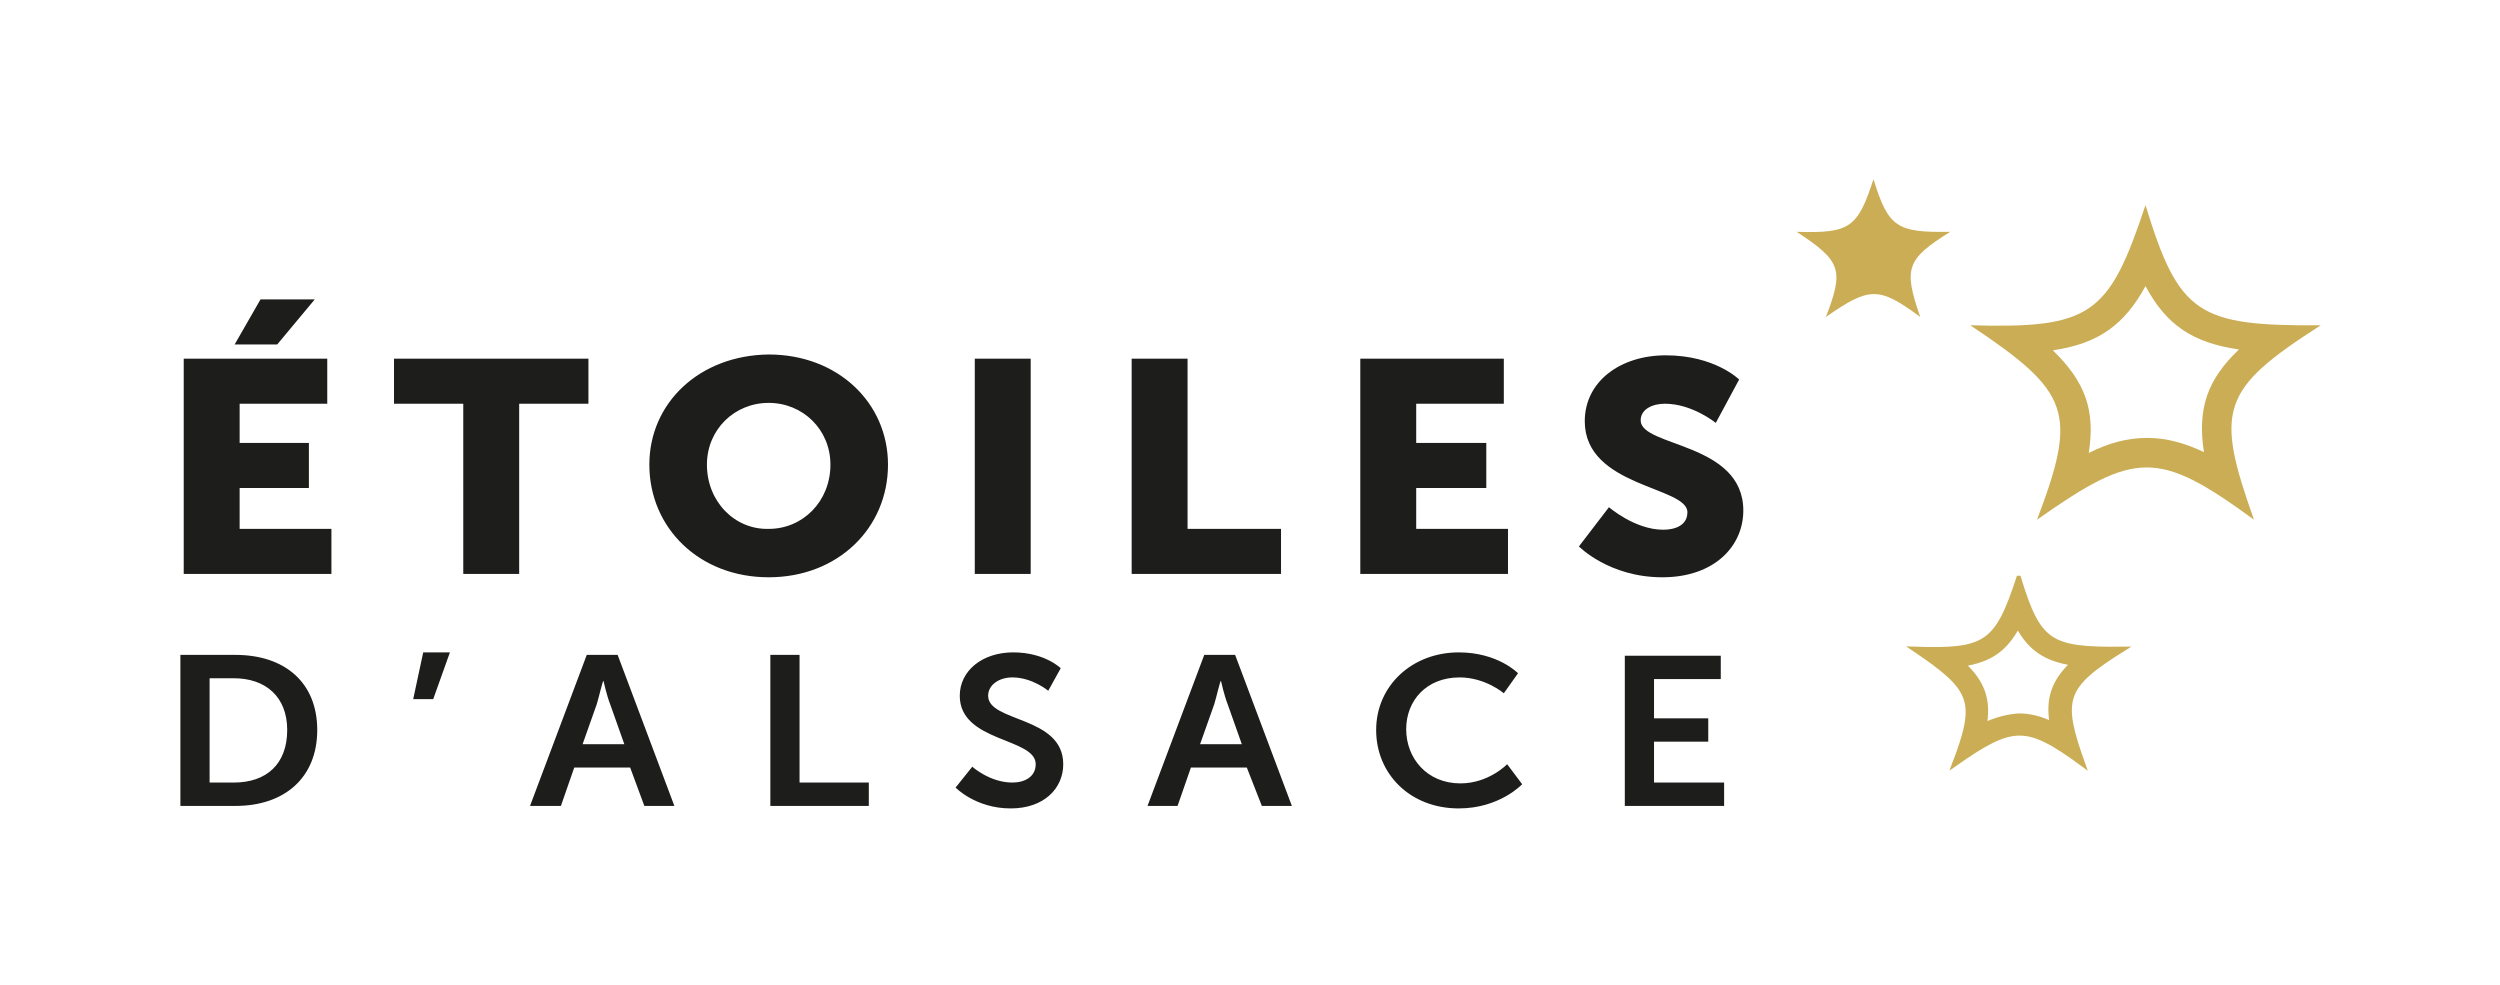
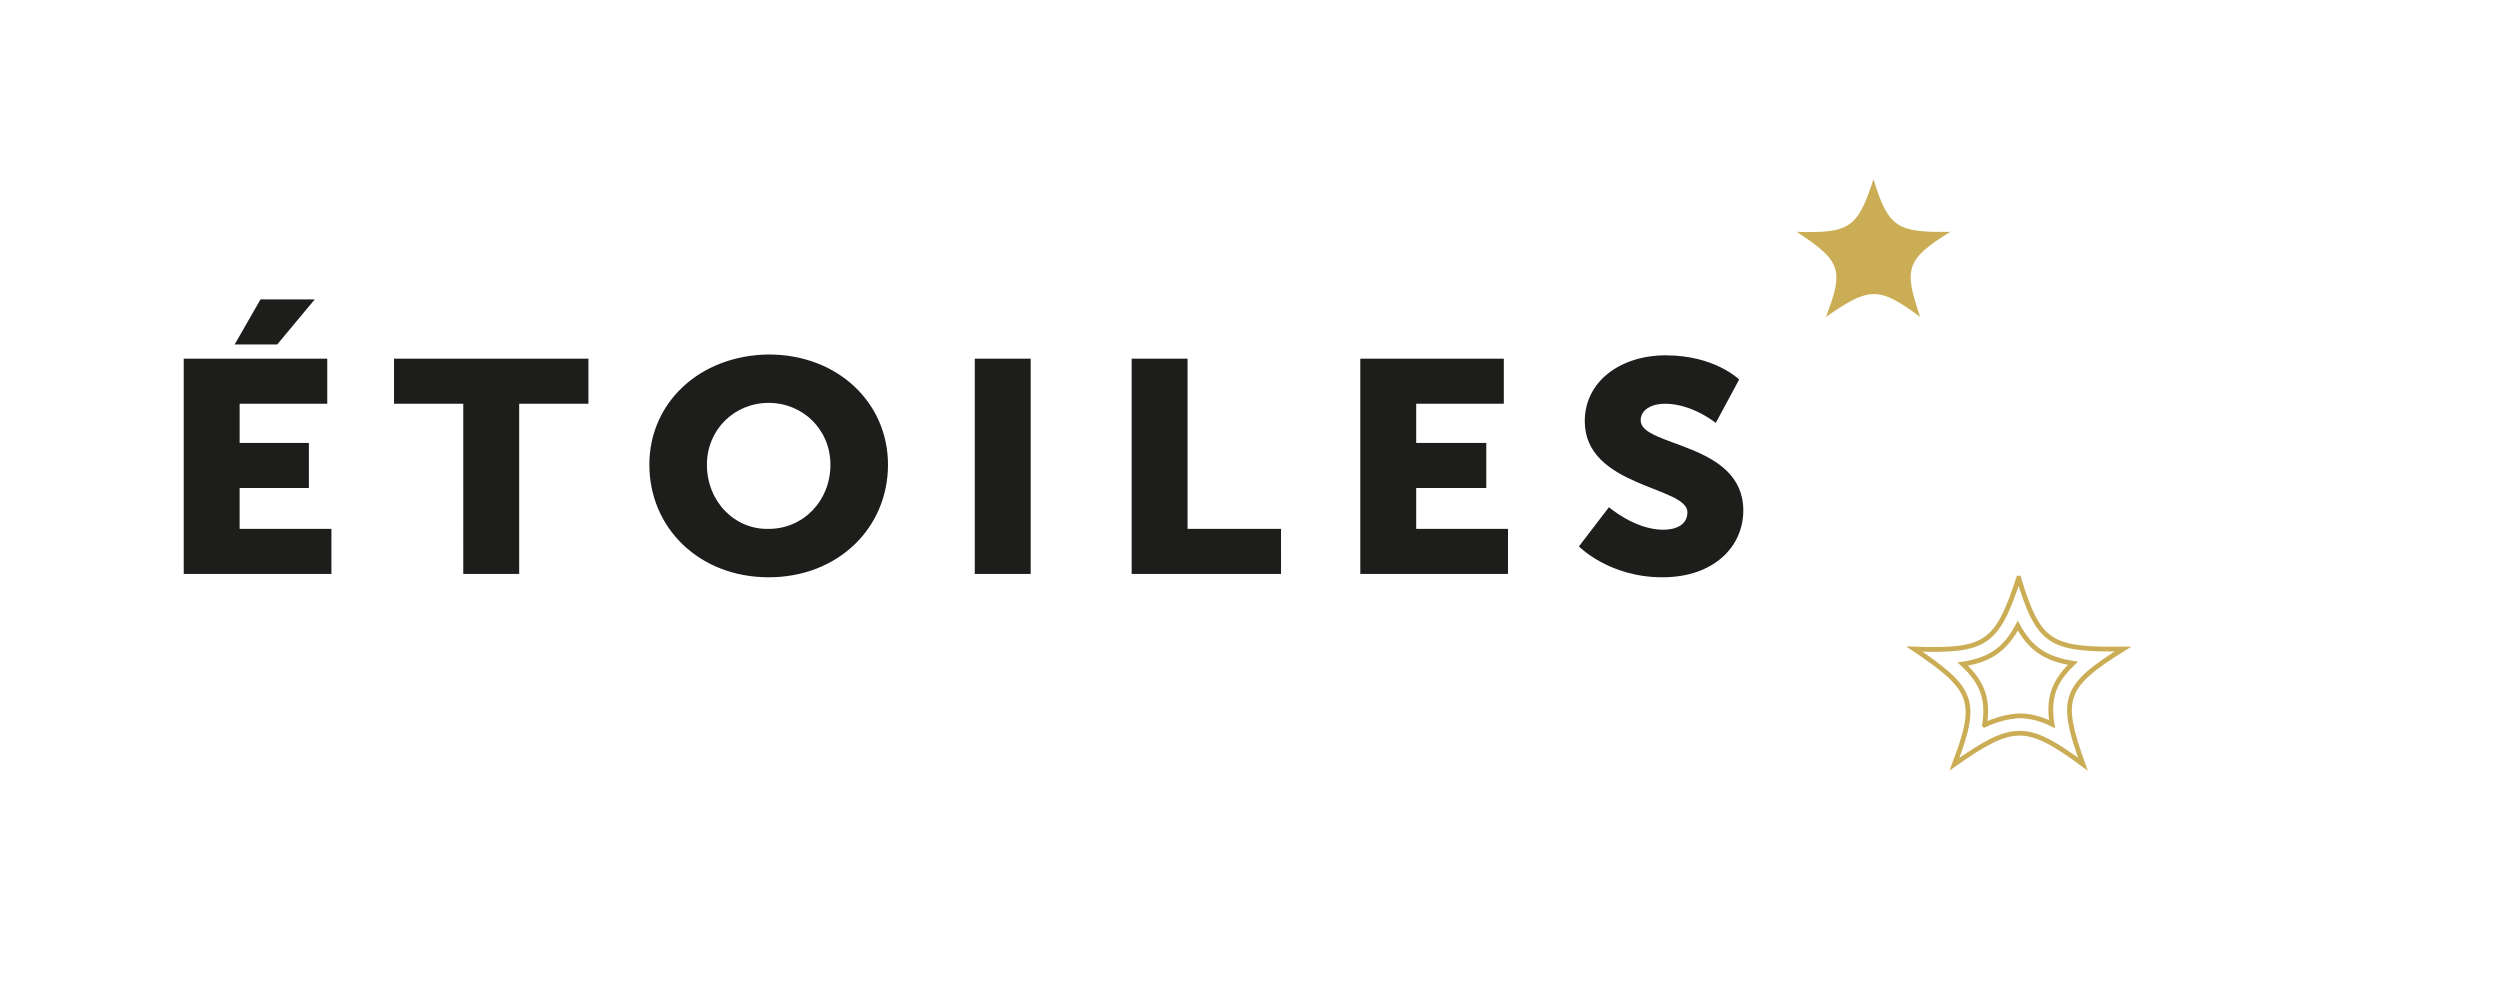
<svg xmlns="http://www.w3.org/2000/svg" xmlns:ns1="http://sodipodi.sourceforge.net/DTD/sodipodi-0.dtd" xmlns:ns2="http://www.inkscape.org/namespaces/inkscape" version="1.1" id="Calque_1" x="0px" y="0px" viewBox="0 0 299.6 118.064" xml:space="preserve" ns1:docname="logo.svg" width="299.6" height="118.064" ns2:version="0.92.4 (5da689c313, 2019-01-14)">
  <defs id="defs21" />
  <ns1:namedview pagecolor="#ffffff" bordercolor="#666666" borderopacity="1" objecttolerance="10" gridtolerance="10" guidetolerance="10" ns2:pageopacity="0" ns2:pageshadow="2" ns2:window-width="1920" ns2:window-height="1017" id="namedview19" showgrid="false" ns2:zoom="1.3263786" ns2:cx="170.036" ns2:cy="56.161836" ns2:window-x="-8" ns2:window-y="-8" ns2:window-maximized="1" ns2:current-layer="Calque_1" />
  <style type="text/css" id="style2">
	.st0{fill:#1D1D1B;}
	.st1{fill:#CBAD55;}
	.st2{fill:none;stroke:#CBAD55;stroke-width:0.572;stroke-miterlimit:10;}
</style>
  <g id="g14" transform="translate(14.218,15.782)">
    <path class="st0" d="m 175,49.7 c 0,0 3.6,3.7 10,3.7 6.2,0 9.7,-3.7 9.7,-8 0,-8.2 -12.3,-7.6 -12.3,-10.8 0,-1.4 1.5,-2 2.9,-2 3.3,0 6.1,2.3 6.1,2.3 l 2.8,-5.2 c 0,0 -2.9,-2.9 -8.8,-2.9 -5.4,0 -9.7,3.1 -9.7,7.9 0,7.9 12.3,7.8 12.3,10.9 0,1.6 -1.5,2.1 -2.9,2.1 -3.4,0 -6.5,-2.7 -6.5,-2.7 z M 148.8,53 h 17.7 v -5.4 h -11 v -4.9 h 8.4 v -5.4 h -8.4 V 32.6 H 166 v -5.4 h -17.2 z m -27.4,0 h 17.9 V 47.6 H 128.1 V 27.2 h -6.7 z m -18.8,0 h 6.7 V 27.2 h -6.7 z M 70.5,39.9 c 0,-4.2 3.3,-7.4 7.4,-7.4 4.1,0 7.4,3.2 7.4,7.4 0,4.4 -3.3,7.7 -7.4,7.7 -4.1,0.1 -7.4,-3.3 -7.4,-7.7 m -6.9,0 c 0,7.6 6,13.5 14.3,13.5 8.3,0 14.3,-5.9 14.3,-13.5 0,-7.4 -6,-13.2 -14.3,-13.2 -8.3,0.1 -14.3,5.8 -14.3,13.2 M 41.3,53 H 48 V 32.6 h 8.3 V 27.2 H 33 v 5.4 h 8.3 z M 13.9,25.5 H 19 l 4.5,-5.4 H 17 Z M 7.8,53 h 17.7 v -5.4 h -11 v -4.9 h 8.3 V 37.3 H 14.5 V 32.6 H 25 V 27.2 H 7.8 Z" id="path4" ns2:connector-curvature="0" style="fill:#1d1d1b" />
-     <path class="st0" d="m 180.5,80.8 h 11.9 V 78 H 184 v -4.9 h 6.5 V 70.3 H 184 v -4.7 h 8 v -2.8 h -11.5 z m -29.8,-9.1 c 0,5.3 4.1,9.4 9.9,9.4 4.9,0 7.6,-2.9 7.6,-2.9 l -1.8,-2.4 c 0,0 -2.2,2.3 -5.6,2.3 -4,0 -6.5,-3 -6.5,-6.5 0,-3.4 2.4,-6.2 6.4,-6.2 3.1,0 5.3,1.9 5.3,1.9 l 1.7,-2.4 c 0,0 -2.4,-2.5 -7.1,-2.5 -5.6,0 -9.9,4 -9.9,9.3 m -18.6,-5.9 c 0,0 0.4,1.8 0.8,2.8 l 1.7,4.8 h -5 l 1.7,-4.8 c 0.3,-1 0.7,-2.8 0.8,-2.8 z m 4.9,15 h 3.6 l -6.8,-18.1 h -3.7 l -6.8,18.1 h 3.6 l 1.6,-4.6 h 6.7 z m -36.7,-2.2 c 0,0 2.4,2.5 6.6,2.5 4,0 6.3,-2.4 6.3,-5.3 0,-5.8 -9,-5 -9,-8.2 0,-1.3 1.3,-2.2 2.9,-2.2 2.4,0 4.3,1.6 4.3,1.6 l 1.5,-2.7 c 0,0 -1.9,-1.9 -5.7,-1.9 -3.7,0 -6.4,2.2 -6.4,5.2 0,5.6 9.1,5 9.1,8.2 0,1.5 -1.3,2.2 -2.8,2.2 -2.7,0 -4.8,-1.9 -4.8,-1.9 z M 78.1,80.8 H 89.9 V 78 H 81.6 V 62.7 h -3.5 z m -20,-15 c 0,0 0.4,1.8 0.8,2.8 l 1.7,4.8 h -5 l 1.7,-4.8 c 0.3,-1 0.7,-2.8 0.8,-2.8 z m 4.9,15 h 3.6 L 59.8,62.7 H 56.1 L 49.3,80.8 H 53 l 1.6,-4.6 h 6.7 z M 35.3,68 h 2.4 l 2,-5.6 H 36.5 Z M 10.9,78 V 65.5 h 2.9 c 3.8,0 6.4,2.2 6.4,6.2 0,4.1 -2.5,6.3 -6.4,6.3 z M 7.4,80.8 H 14 c 5.9,0 9.8,-3.4 9.8,-9.1 0,-5.7 -3.9,-9 -9.8,-9 H 7.4 Z" id="path6" ns2:connector-curvature="0" style="fill:#1d1d1b" />
-     <path class="st1" d="m 236.1,38.5 c 0.8,-5.1 -0.4,-8.5 -4.3,-12.3 5.5,-0.8 8.6,-3.1 11.1,-7.7 2.5,4.7 5.7,6.8 11.2,7.6 -3.8,3.6 -5,7.1 -4.2,12.3 -2.3,-1.1 -4.5,-1.7 -6.8,-1.7 -2.4,0 -4.6,0.6 -7,1.8 m 6.8,-29.7 c -4.4,13.2 -6.5,14.8 -21,14.4 12,8 12.9,10.4 8,23.3 11.8,-8.3 14.5,-8.4 26,0 -4.7,-13.2 -4,-15.6 8,-23.3 -14.7,0.1 -17,-1.3 -21,-14.4" id="path8" ns2:connector-curvature="0" style="fill:#cbad55" />
-     <path class="st1" d="m 223.6,71.1 c 0.5,-3 -0.2,-5.1 -2.6,-7.3 3.3,-0.5 5.1,-1.8 6.6,-4.6 1.5,2.8 3.4,4 6.6,4.5 -2.3,2.2 -3,4.2 -2.5,7.3 -1.4,-0.7 -2.7,-1 -4,-1 -1.3,0.1 -2.6,0.4 -4.1,1.1 m 4.1,-17.6 c -2.6,7.9 -3.9,8.8 -12.5,8.5 7.1,4.8 7.7,6.2 4.8,13.8 7,-4.9 8.6,-5 15.4,0 -2.8,-7.8 -2.4,-9.3 4.8,-13.8 -8.8,0.1 -10.1,-0.7 -12.5,-8.5" id="path10" ns2:connector-curvature="0" style="fill:#cbad55" />
    <path class="st2" d="m 223.6,71.1 c 0.5,-3 -0.2,-5.1 -2.6,-7.3 3.3,-0.5 5.1,-1.8 6.6,-4.6 1.5,2.8 3.4,4 6.6,4.5 -2.3,2.2 -3,4.2 -2.5,7.3 -1.4,-0.7 -2.7,-1 -4,-1 -1.3,0.1 -2.6,0.4 -4.1,1.1 z m 4.1,-17.6 c -2.6,7.9 -3.9,8.8 -12.5,8.5 7.1,4.8 7.7,6.2 4.8,13.8 7,-4.9 8.6,-5 15.4,0 -2.8,-7.8 -2.4,-9.3 4.8,-13.8 -8.8,0.1 -10.1,-0.7 -12.5,-8.5 z" id="path12" ns2:connector-curvature="0" style="fill:none;stroke:#cbad55;stroke-width:0.572;stroke-miterlimit:10" />
  </g>
  <path class="st1" d="m 233.718,27.782 c -6.4,0.1 -7.4,-0.5 -9.2,-6.3 -1.9,5.8 -2.8,6.5 -9.2,6.3 5.3,3.5 5.7,4.5 3.5,10.2 5.2,-3.6 6.3,-3.7 11.3,0 -2,-5.8 -1.7,-6.9 3.6,-10.2 z m -5.7,3 v 0 c 0,0 0,0 0,0 z m -6.5,3.6 v 0 c 0.1,0 0.1,0.1 0,0 0,0.1 0,0.1 0,0 z" id="path16" ns2:connector-curvature="0" style="fill:#cbad55" />
</svg>